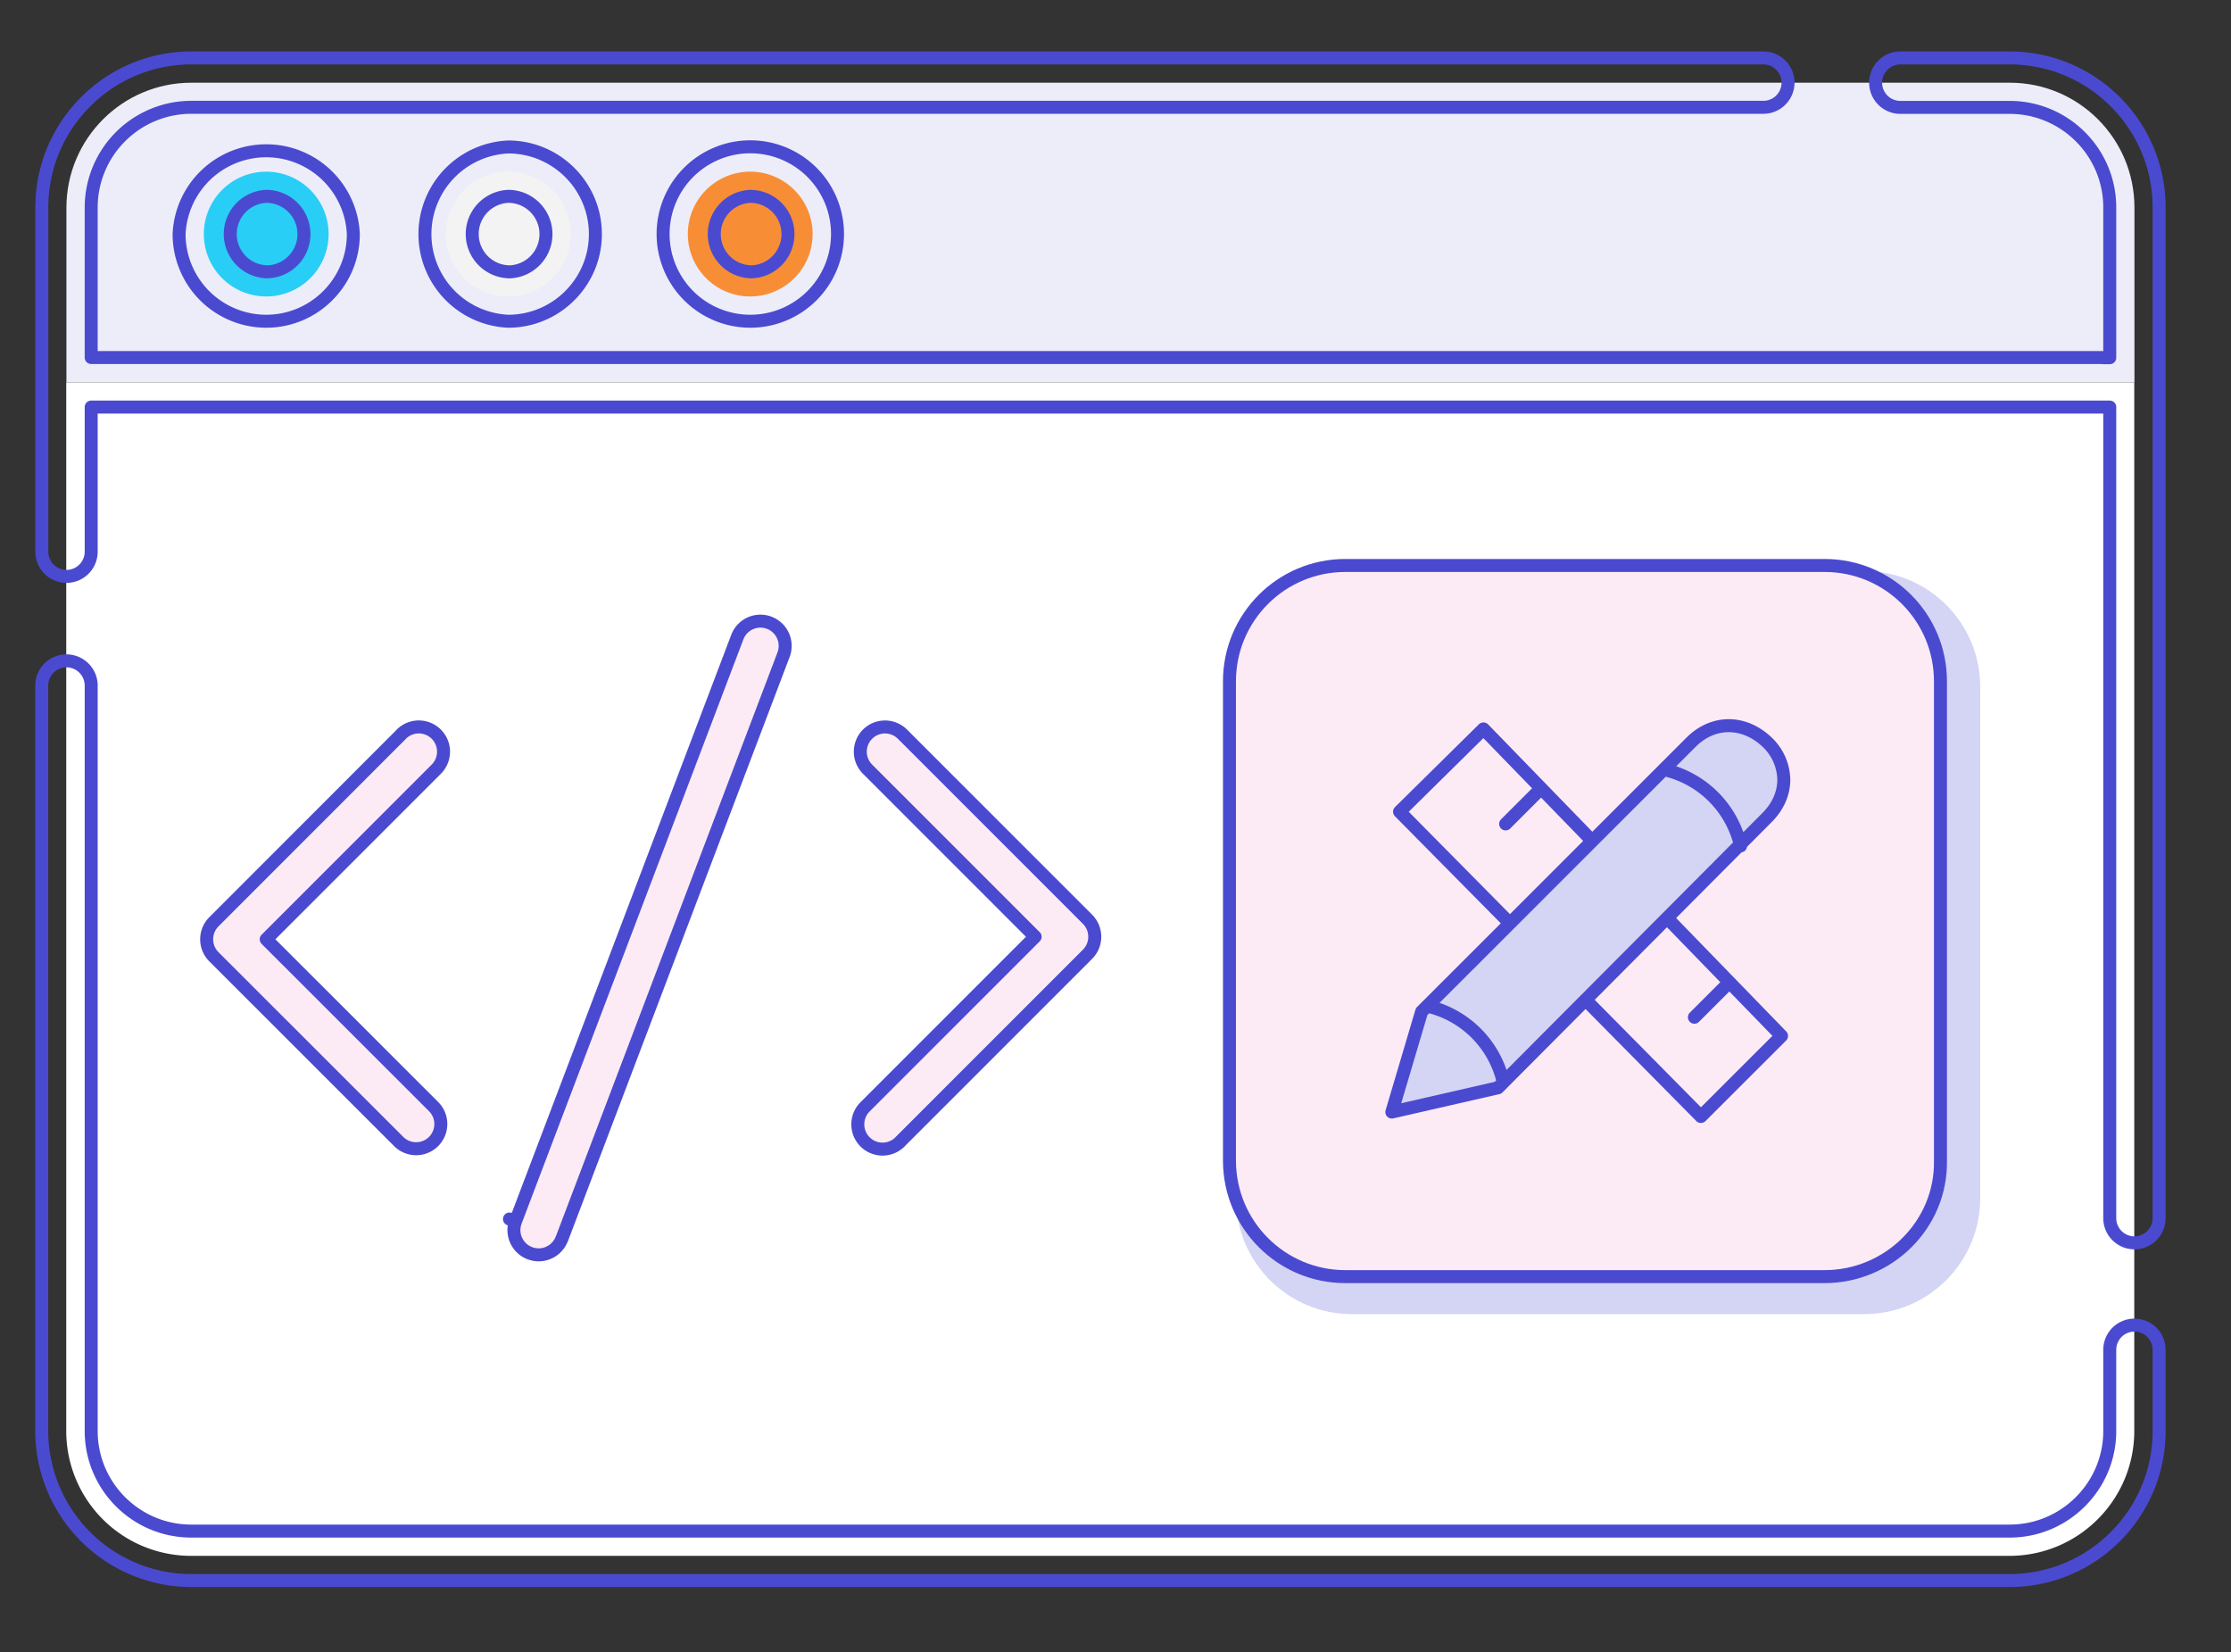
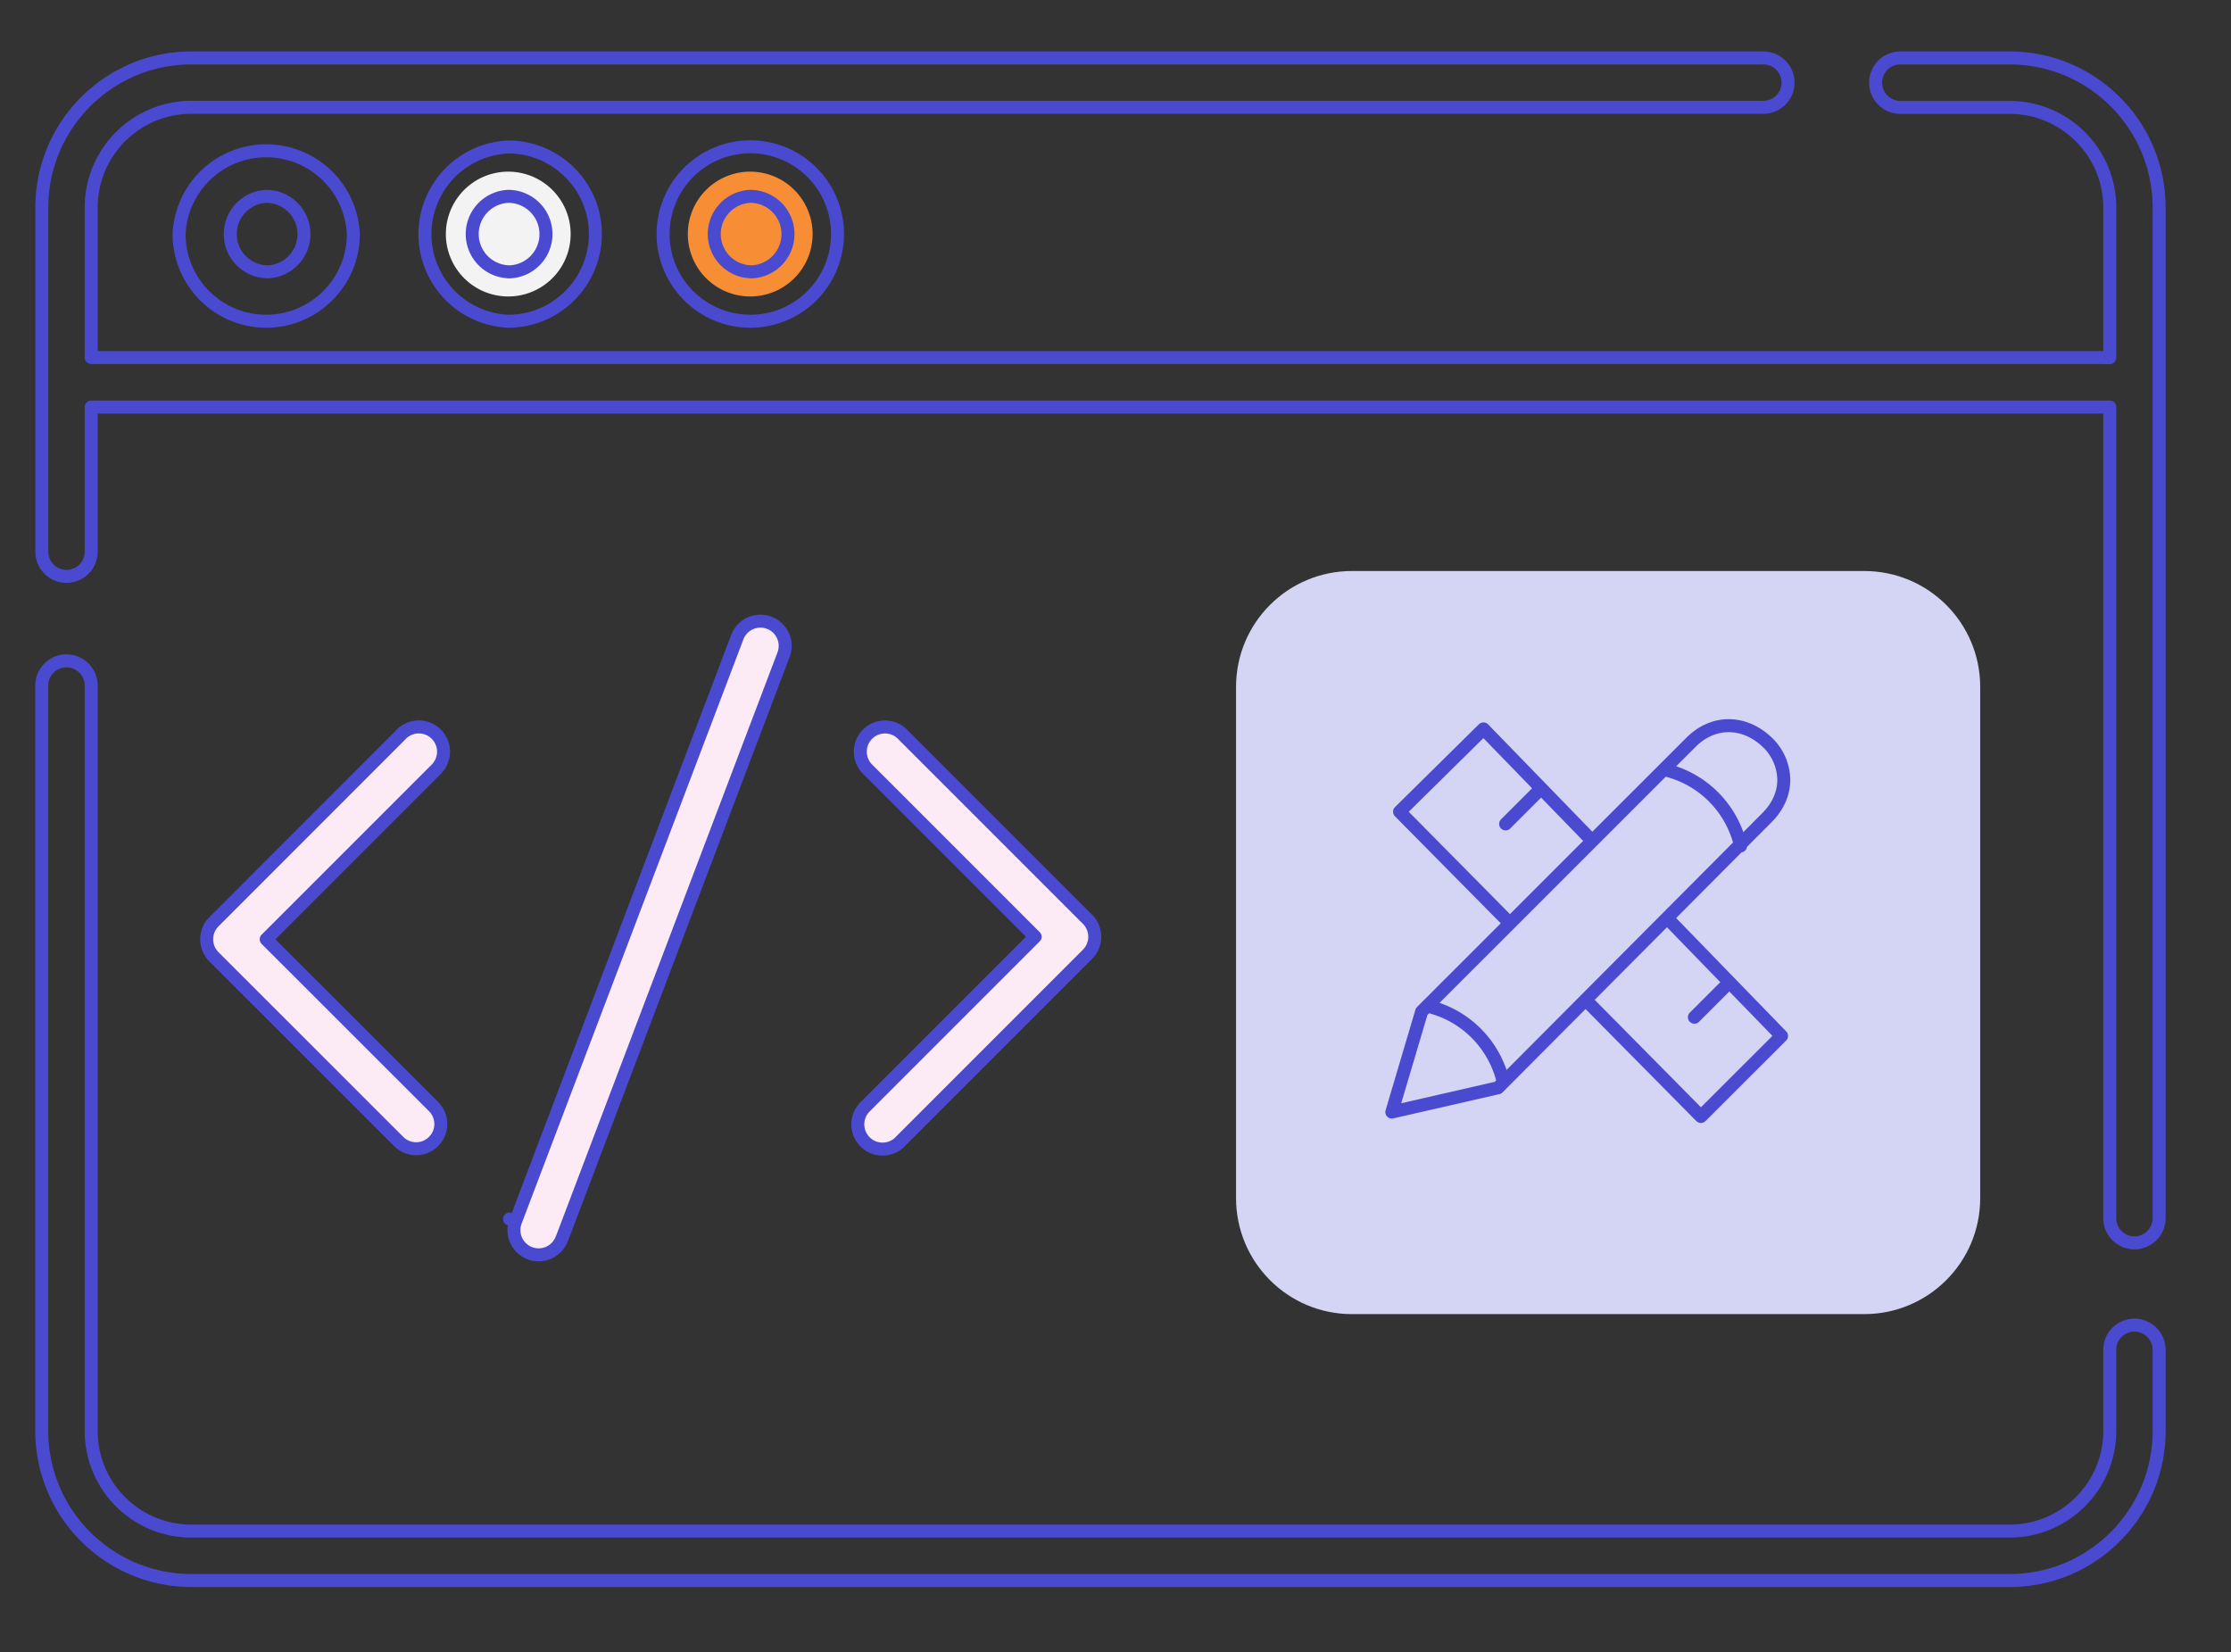
<svg xmlns="http://www.w3.org/2000/svg" stroke-miterlimit="10" viewBox="0 0 257.62 190.77" xml:space="preserve" clip-rule="evenodd" stroke-linecap="round" stroke-linejoin="round">
  <rect x="0" y="0" width="257.62" height="190.77" fill="#333333" stroke="none" />
-   <path d="M246.47 44.15H7.67V23.97C7.68 16 14.14 9.55 22.1 9.55h209.97c7.96 0 14.4 6.45 14.4 14.42v20.18Z" fill="#ededfa" />
-   <path d="M232.03 179.64H22.06a14.41 14.41 0 0 1-14.41-14.42V44.15h238.8v121.07c0 7.97-6.46 14.42-14.42 14.42Z" fill="#fff" />
  <path d="M215.27 151.73h-59.16c-7.4 0-13.38-6-13.38-13.39V79.31c0-7.4 5.99-13.38 13.38-13.38h59.16c7.4 0 13.39 5.99 13.39 13.38v59.03c0 7.4-6 13.39-13.39 13.39Z" fill="#d4d4f4" />
-   <path d="M210.69 147.4h-55.34c-7.39 0-13.38-6-13.38-13.4V78.67c0-7.4 5.99-13.38 13.38-13.38h55.34c7.4 0 13.38 5.99 13.38 13.38V134c.13 7.4-5.99 13.4-13.38 13.4Z" fill="#fcebf4" stroke="#4a4ad0" stroke-width="1.5" />
  <path d="m161.61 93.72 34.8 35.19 9.31-9.3-34.42-35.45-9.69 9.56Z" fill="none" stroke="#4a4ad0" stroke-width="1.5" />
-   <path d="M204.07 85.7a6.12 6.12 0 0 1 1.91 4.33c0 1.53-.64 3.06-1.91 4.33l-31.1 31.11-12.25 2.8 3.44-11.6 31.11-31.1c2.68-2.43 6.25-2.43 8.8.12Z" fill="#d4d4f4" />
+   <path d="M204.07 85.7a6.12 6.12 0 0 1 1.91 4.33c0 1.53-.64 3.06-1.91 4.33l-31.1 31.11-12.25 2.8 3.44-11.6 31.11-31.1Z" fill="#d4d4f4" />
  <path d="m172.96 125.6-12.24 2.8 3.44-11.6 31.11-31.1c2.55-2.55 6.12-2.55 8.8 0a6.12 6.12 0 0 1 1.91 4.33c0 1.53-.64 3.06-1.91 4.34l-31.1 31.23Zm.63-.64a11.7 11.7 0 0 0-8.8-8.8m36.2-18.49a11.7 11.7 0 0 0-8.79-8.8m-14.64 2.56-3.7 3.7m25.5 18.62-3.7 3.7" fill="none" stroke="#4a4ad0" stroke-width="1.5" />
-   <path d="M30.74 34.23a7.2 7.2 0 1 0 0-14.41 7.2 7.2 0 0 0 0 14.41Z" fill="#29cef6" />
  <path d="M58.69 34.23a7.2 7.2 0 1 0 0-14.41 7.2 7.2 0 0 0 0 14.41Z" fill="#f3f3f3" />
  <path d="M86.63 34.23a7.2 7.2 0 1 0 0-14.41 7.2 7.2 0 0 0 0 14.41Z" fill="#f78e36" />
  <path d="M242.87 41.3h.75V23.96c0-6.38-5.19-11.56-11.56-11.56h-12.62a2.85 2.85 0 1 1 0-5.71h12.62c9.52 0 17.26 7.74 17.26 17.27v116.69a2.85 2.85 0 1 1-5.7 0V47H10.53v16.7a2.85 2.85 0 0 1-5.7 0V23.96c0-9.53 7.74-17.27 17.26-17.27h181.53a2.85 2.85 0 1 1 0 5.7H22.09a11.57 11.57 0 0 0-11.56 11.57v17.32h232.34Zm.75 114.55a2.85 2.85 0 1 1 5.7 0v9.37c0 9.53-7.74 17.27-17.26 17.27H22.09a17.29 17.29 0 0 1-17.27-17.27V79.16a2.85 2.85 0 0 1 5.71 0v86.06c0 6.38 5.18 11.56 11.56 11.56h209.97c6.37 0 11.56-5.18 11.56-11.56v-9.37Z" fill="none" stroke="#4a4ad0" stroke-linecap="butt" stroke-linejoin="miter" stroke-width="1.5" />
  <path d="M30.74 37.09a10.07 10.07 0 0 1-10.06-10.06 10.07 10.07 0 0 1 20.12 0c0 5.54-4.51 10.06-10.06 10.06Zm0-5.7a4.36 4.36 0 1 0 0-8.72 4.36 4.36 0 0 0 0 8.71Zm27.95 5.7a10.07 10.07 0 0 1 0-20.12c5.54 0 10.06 4.51 10.06 10.06 0 5.54-4.52 10.06-10.06 10.06Zm0-5.7a4.36 4.36 0 1 0-.01-8.72 4.36 4.36 0 0 0 0 8.71Zm27.94 5.7a10.07 10.07 0 0 1-10.06-10.06 10.07 10.07 0 1 1 10.06 10.06Zm0-5.7a4.36 4.36 0 1 0 0-8.72 4.36 4.36 0 0 0 0 8.71Z" fill="none" stroke="#4a4ad0" stroke-linecap="butt" stroke-linejoin="miter" stroke-width="1.5" />
  <path d="M46.34 84.77a2.85 2.85 0 0 1 4.04 4.04l-19.1 19.1-.54.54.53.53L50.1 127.8a2.85 2.85 0 0 1-4.03 4.03l-21.37-21.36a2.86 2.86 0 0 1 0-4.04l21.65-21.66Zm18.53 58.27a2.85 2.85 0 0 1-5.34-2.02l-.7-.27.7.27 25.61-67.46a2.85 2.85 0 0 1 5.34 2.03l-25.6 67.45Zm39.06-11.2a2.85 2.85 0 0 1-4.04-4.04L119 108.69l.53-.53-.53-.53-18.82-18.82a2.85 2.85 0 0 1 4.03-4.04l21.37 21.37a2.86 2.86 0 0 1 0 4.04l-21.65 21.65Z" fill="#fcebf4" stroke="#4a4ad0" stroke-linecap="butt" stroke-linejoin="miter" stroke-width="1.5" />
</svg>